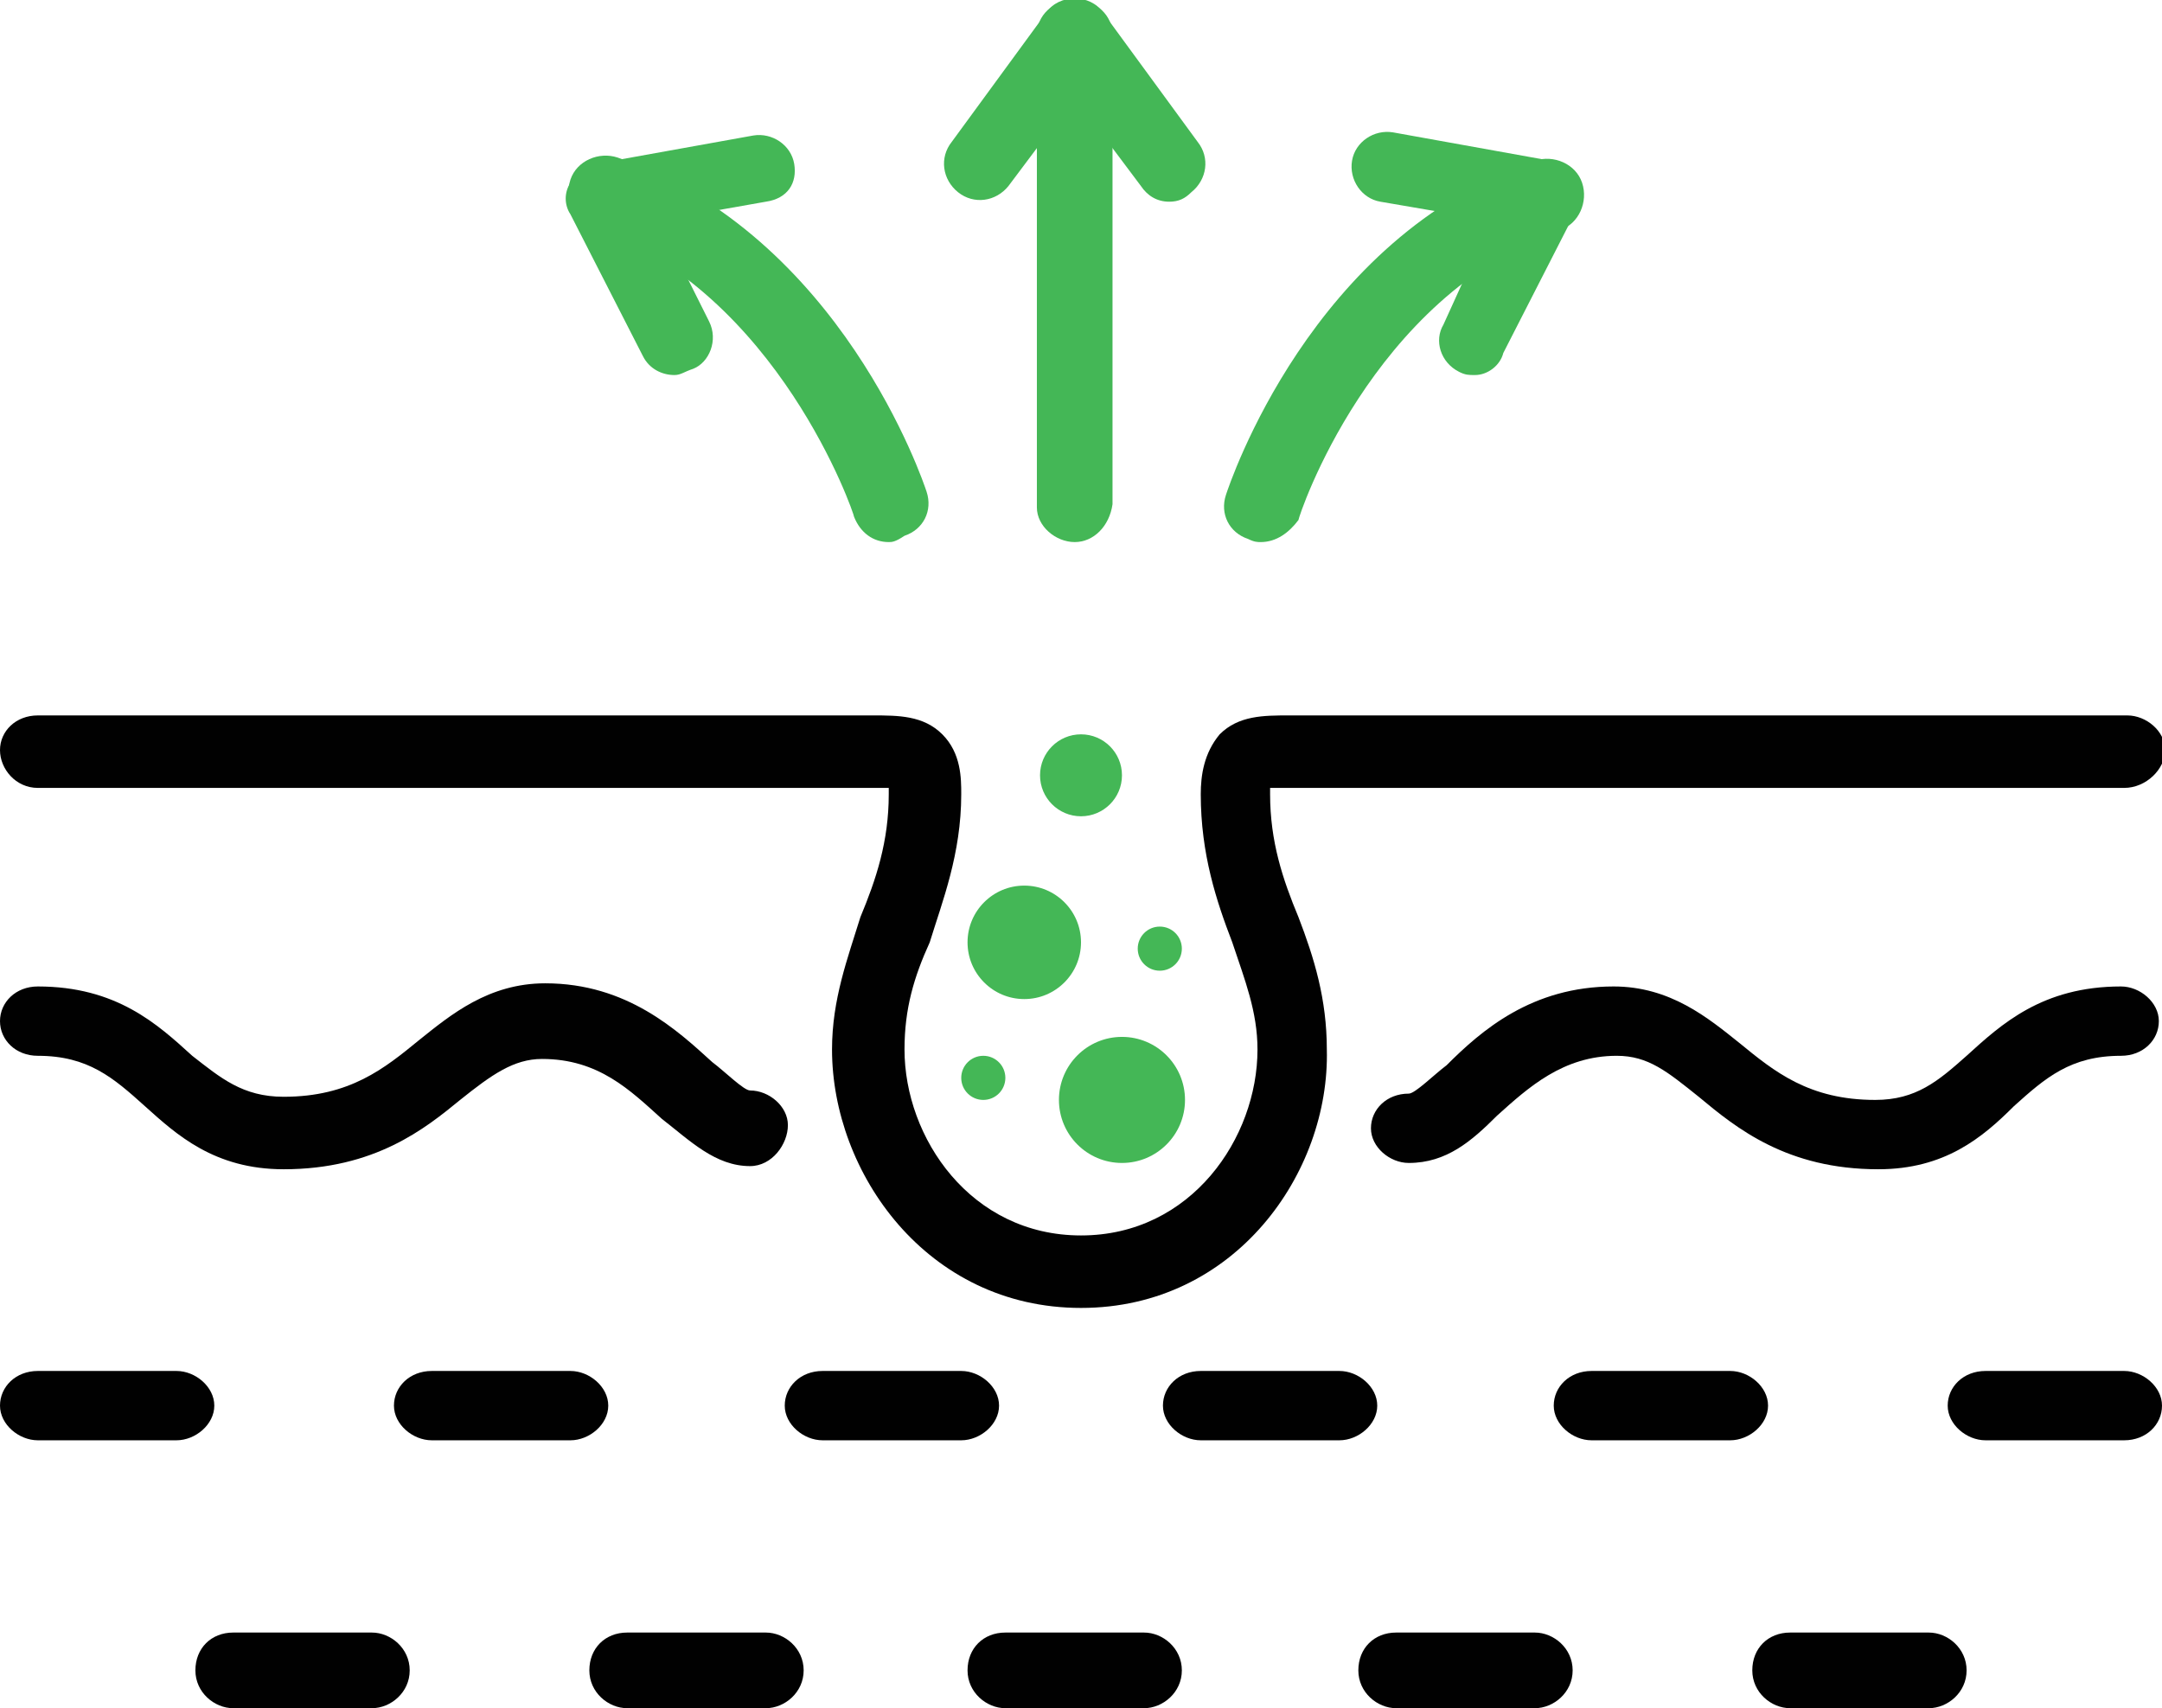
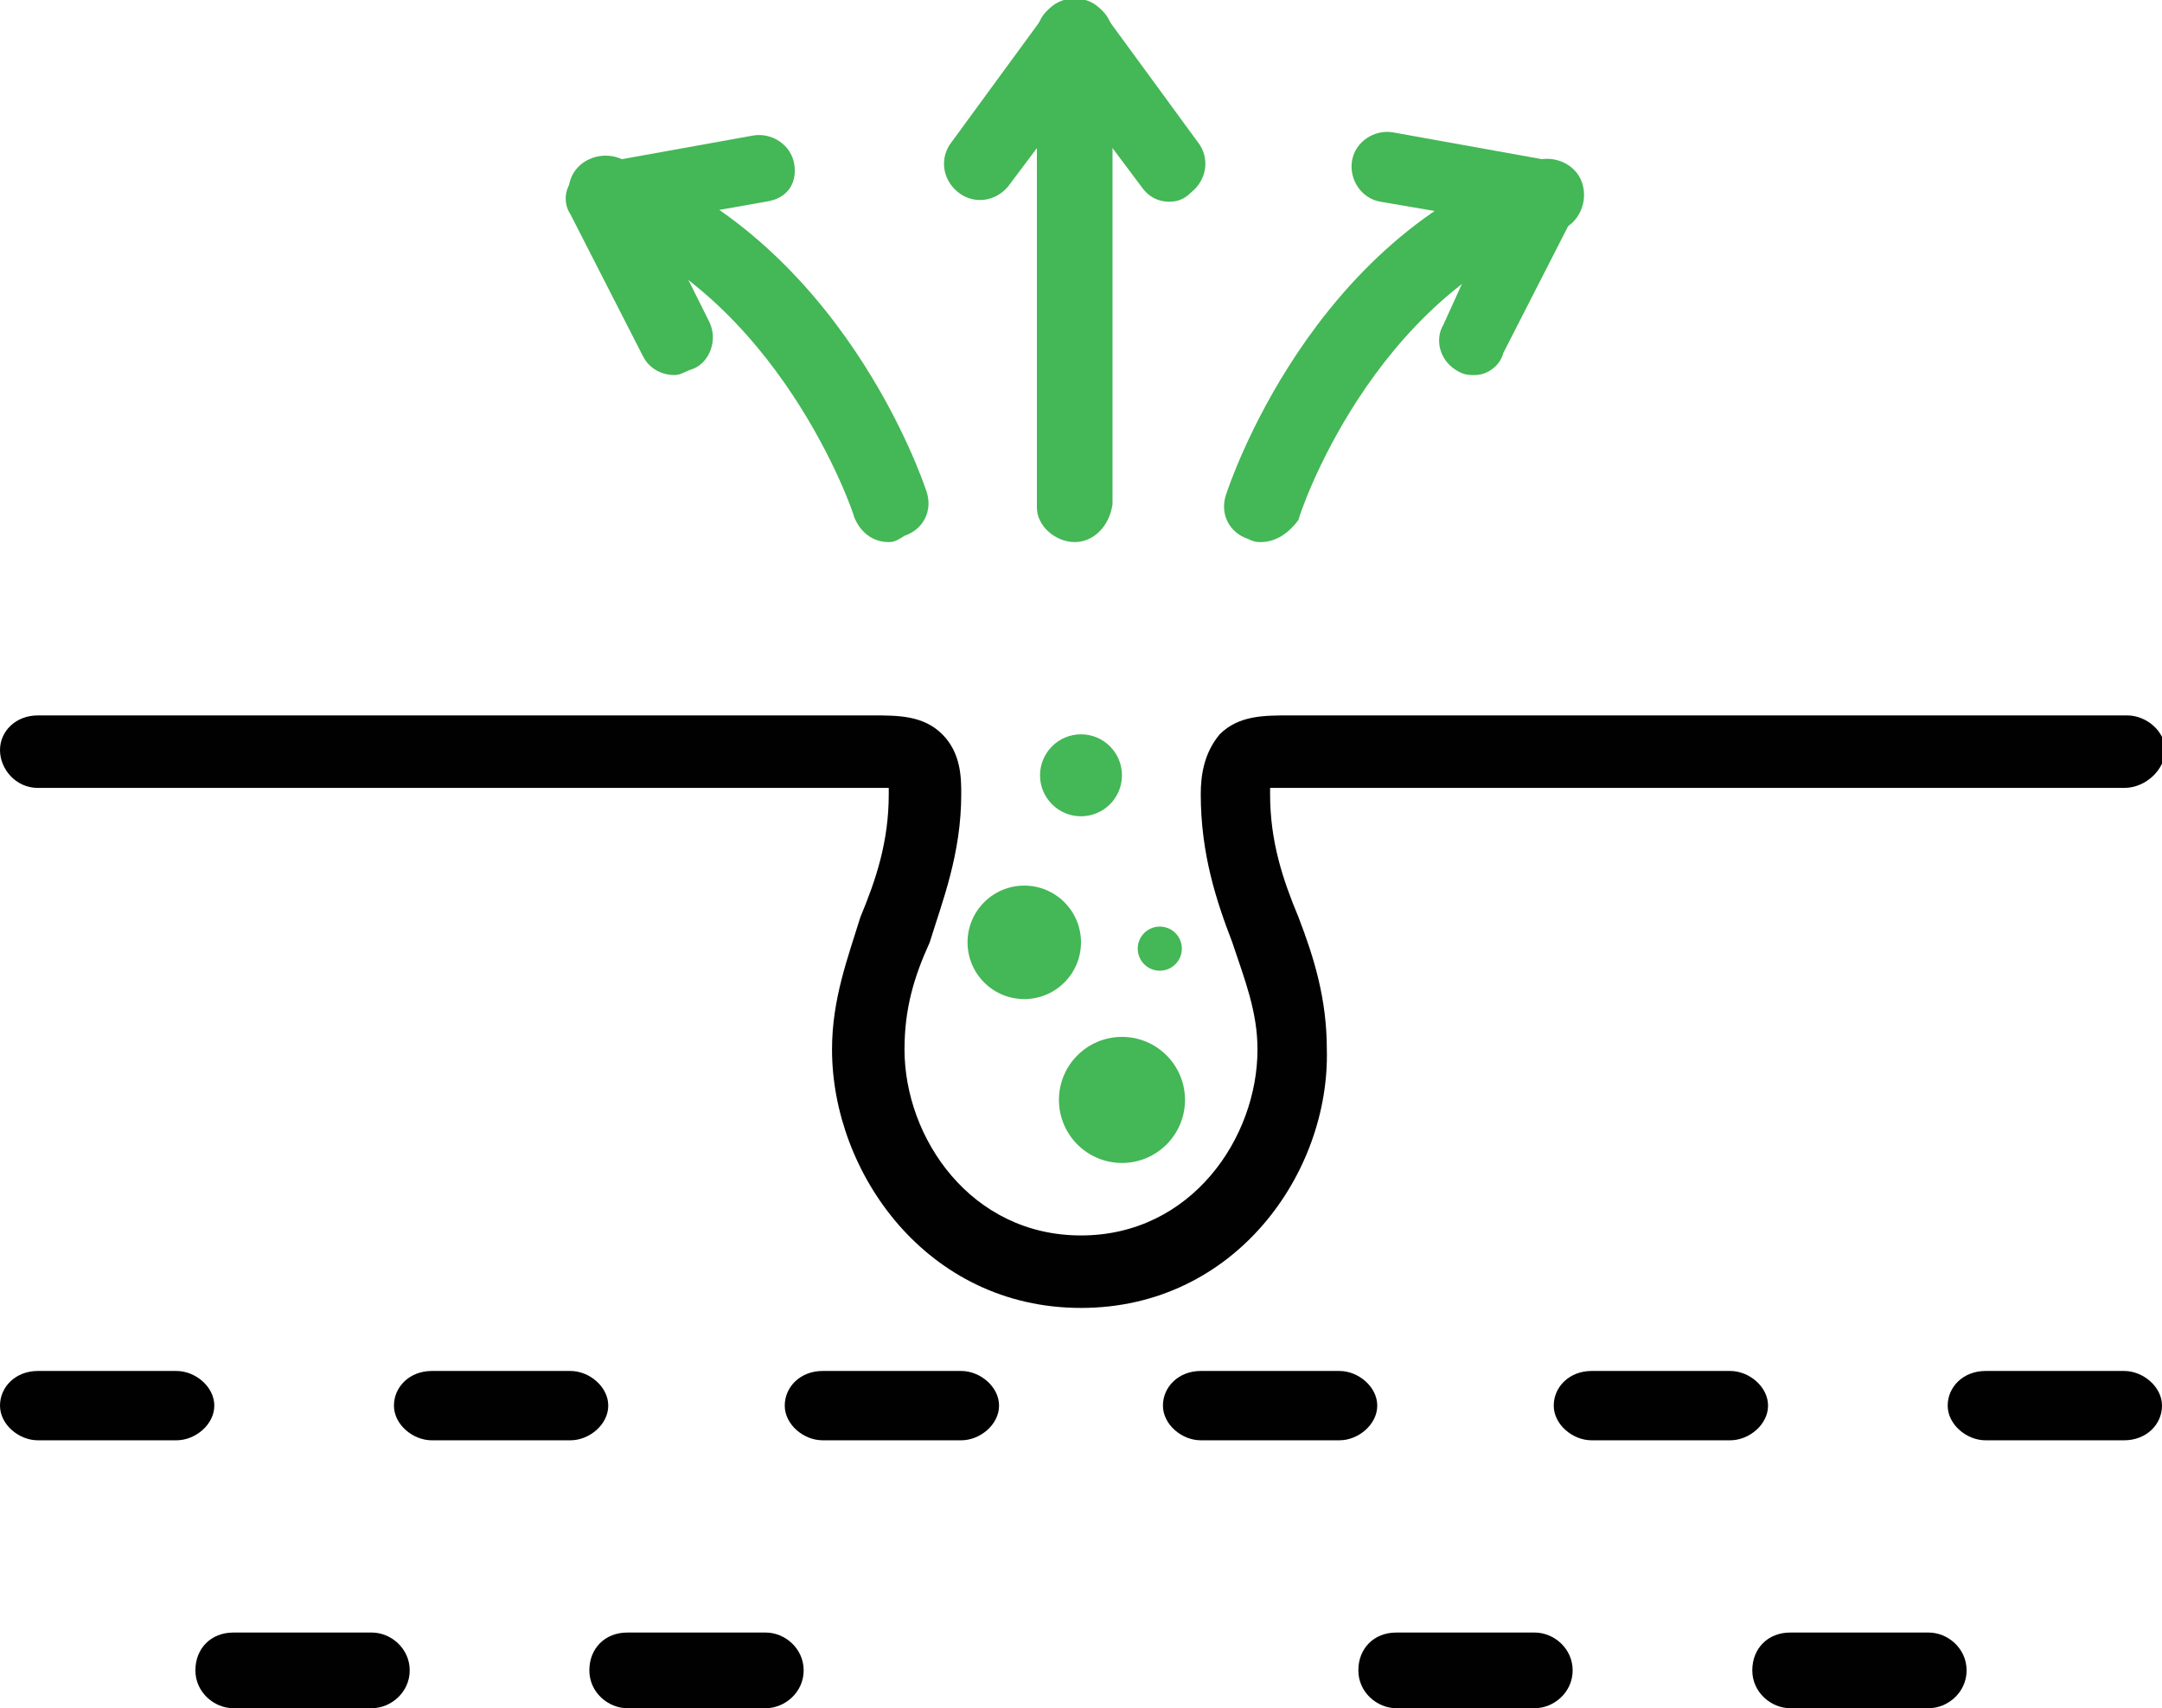
<svg xmlns="http://www.w3.org/2000/svg" enable-background="new 0 0 68.6 54.2" viewBox="0 0 68.6 54.2">
  <g fill="#010101">
-     <path d="m59.6 37.1c-2.9 0-4.5-1.3-5.7-2.3-1-.8-1.6-1.3-2.6-1.3-1.7 0-2.8 1-3.8 1.9-.8.8-1.6 1.5-2.8 1.5-.6 0-1.2-.5-1.2-1.1s.5-1.1 1.2-1.1c.2 0 .8-.6 1.2-.9 1.1-1.1 2.7-2.5 5.3-2.5 1.8 0 3 1 4 1.8 1.1.9 2.2 1.8 4.3 1.8 1.3 0 2-.6 2.9-1.4 1.1-1 2.4-2.2 4.9-2.2.6 0 1.2.5 1.2 1.1s-.5 1.1-1.2 1.1c-1.6 0-2.4.7-3.4 1.6-1 1-2.2 2-4.3 2z" />
    <path d="m42.5 45.7h-4.4c-.6 0-1.2-.5-1.2-1.1s.5-1.1 1.2-1.1h4.4c.6 0 1.2.5 1.2 1.1s-.6 1.1-1.2 1.1z" />
    <path d="m54.9 45.7h-4.4c-.6 0-1.2-.5-1.2-1.1s.5-1.1 1.2-1.1h4.4c.6 0 1.2.5 1.2 1.1s-.6 1.1-1.2 1.1z" />
    <path d="m67.4 45.7h-4.4c-.6 0-1.2-.5-1.2-1.1s.5-1.1 1.2-1.1h4.4c.6 0 1.2.5 1.2 1.1s-.5 1.1-1.2 1.1z" />
-     <path d="m36.3 54.2h-4.4c-.6 0-1.2-.5-1.2-1.2s.5-1.2 1.2-1.2h4.4c.6 0 1.2.5 1.2 1.2s-.6 1.2-1.2 1.2z" />
    <path d="m48.7 54.2h-4.4c-.6 0-1.2-.5-1.2-1.2s.5-1.2 1.2-1.2h4.4c.6 0 1.2.5 1.2 1.2s-.6 1.2-1.2 1.2z" />
    <path d="m61.2 54.2h-4.4c-.6 0-1.2-.5-1.2-1.2s.5-1.2 1.2-1.2h4.4c.6 0 1.2.5 1.2 1.2s-.6 1.2-1.2 1.2z" />
    <path d="m34.3 41.5c-4.9 0-7.9-4.3-7.9-8.2 0-1.6.5-2.9.9-4.2.5-1.2.9-2.4.9-3.9 0-.1 0-.1 0-.2-.2 0-.3 0-.5 0h-.4-26.1c-.7 0-1.2-.6-1.2-1.2s.5-1.1 1.2-1.1h26.5c.8 0 1.6 0 2.2.6s.6 1.4.6 1.9c0 1.9-.6 3.4-1 4.7-.5 1.1-.8 2.1-.8 3.4 0 2.8 2.1 5.9 5.6 5.9s5.6-3.1 5.6-5.9c0-1.2-.4-2.2-.8-3.4-.5-1.3-1-2.8-1-4.7 0-.6.1-1.3.6-1.9.6-.6 1.4-.6 2.2-.6h.4 26.2c.6 0 1.2.5 1.2 1.1s-.6 1.2-1.3 1.2h-26.6c-.2 0-.4 0-.5 0v.2c0 1.5.4 2.7.9 3.9.5 1.3.9 2.6.9 4.2.1 3.9-2.9 8.2-7.8 8.2z" />
-     <path d="m9 37.1c-2.2 0-3.4-1.1-4.4-2s-1.8-1.6-3.4-1.6c-.7 0-1.2-.5-1.2-1.1s.5-1.1 1.2-1.1c2.5 0 3.8 1.2 4.9 2.2.9.7 1.6 1.3 2.9 1.3 2.1 0 3.2-.9 4.3-1.8 1-.8 2.2-1.8 4-1.8 2.6 0 4.2 1.5 5.3 2.5.4.3 1 .9 1.2.9.6 0 1.2.5 1.2 1.1s-.5 1.3-1.2 1.3c-1.1 0-1.9-.8-2.8-1.5-1-.9-2-1.9-3.8-1.9-.9 0-1.6.5-2.6 1.3-1.1.9-2.7 2.2-5.6 2.2z" />
    <path d="m30.5 45.7h-4.4c-.6 0-1.2-.5-1.2-1.1s.5-1.1 1.2-1.1h4.4c.6 0 1.2.5 1.2 1.1s-.6 1.1-1.2 1.1z" />
    <path d="m18.1 45.7h-4.4c-.6 0-1.2-.5-1.2-1.1s.5-1.1 1.2-1.1h4.4c.6 0 1.2.5 1.2 1.1s-.6 1.1-1.2 1.1z" />
    <path d="m5.6 45.7h-4.4c-.6 0-1.2-.5-1.2-1.1s.5-1.1 1.2-1.1h4.4c.6 0 1.2.5 1.2 1.1s-.6 1.1-1.2 1.1z" />
    <path d="m24.3 54.2h-4.4c-.6 0-1.2-.5-1.2-1.2s.5-1.2 1.2-1.2h4.4c.6 0 1.2.5 1.2 1.2s-.6 1.2-1.2 1.2z" />
    <path d="m11.8 54.2h-4.4c-.6 0-1.2-.5-1.2-1.2s.5-1.2 1.2-1.2h4.4c.6 0 1.2.5 1.2 1.2s-.6 1.2-1.2 1.2z" />
  </g>
  <path d="m34.1 17.2c-.6 0-1.2-.5-1.2-1.1v-15c0-.6.5-1.1 1.2-1.1s1.2.5 1.2 1.1v14.9c-.1.7-.6 1.2-1.2 1.2z" fill="#44b756" />
  <path d="m37.1 6.4c-.4 0-.7-.2-.9-.5l-2.1-2.8-2.1 2.8c-.4.5-1.1.6-1.6.2s-.6-1.1-.2-1.6l3-4.1c.4-.6 1.4-.6 1.8 0l3 4.1c.4.5.3 1.2-.2 1.6-.2.2-.4.3-.7.3z" fill="#44b756" />
  <path d="m46.8 11.9c-.2 0-.3 0-.5-.1-.6-.3-.8-1-.5-1.5l1.5-3.3-3.5-.6c-.6-.1-1-.7-.9-1.3s.7-1 1.3-.9l5 .9c.4.1.7.3.8.6s.2.7 0 1l-2.3 4.5c-.1.4-.5.7-.9.7z" fill="#44b756" />
  <path d="m40 17.2c-.1 0-.2 0-.4-.1-.6-.2-.9-.8-.7-1.4.1-.3 2.7-8.2 9.8-10.6.6-.2 1.3.1 1.5.7s-.1 1.3-.7 1.5c-6 2.1-8.3 9.1-8.3 9.2-.3.4-.7.7-1.2.7z" fill="#44b756" />
  <path d="m21.4 11.9c-.4 0-.8-.2-1-.6l-2.3-4.5c-.2-.3-.2-.7 0-1s.5-.6.8-.6l5-.9c.6-.1 1.2.3 1.3.9s-.2 1.1-.9 1.2l-3.4.6 1.6 3.2c.3.6 0 1.3-.5 1.5-.3.1-.4.2-.6.2z" fill="#44b756" />
  <path d="m28.2 17.2c-.5 0-.9-.3-1.1-.8 0-.1-2.4-7.1-8.3-9.2-.6-.2-.9-.9-.7-1.5s.9-.9 1.5-.7c7.1 2.5 9.7 10.3 9.8 10.6.2.6-.1 1.2-.7 1.4-.3.2-.4.2-.5.2z" fill="#44b756" />
  <circle cx="32.5" cy="29.9" fill="#44b756" r="1.8" />
  <circle cx="34.3" cy="24.6" fill="#44b756" r="1.3" />
  <circle cx="36.8" cy="30.1" fill="#44b756" r=".7" />
-   <circle cx="31.2" cy="34.2" fill="#44b756" r=".7" />
  <circle cx="35.6" cy="34.9" fill="#44b756" r="2" />
</svg>